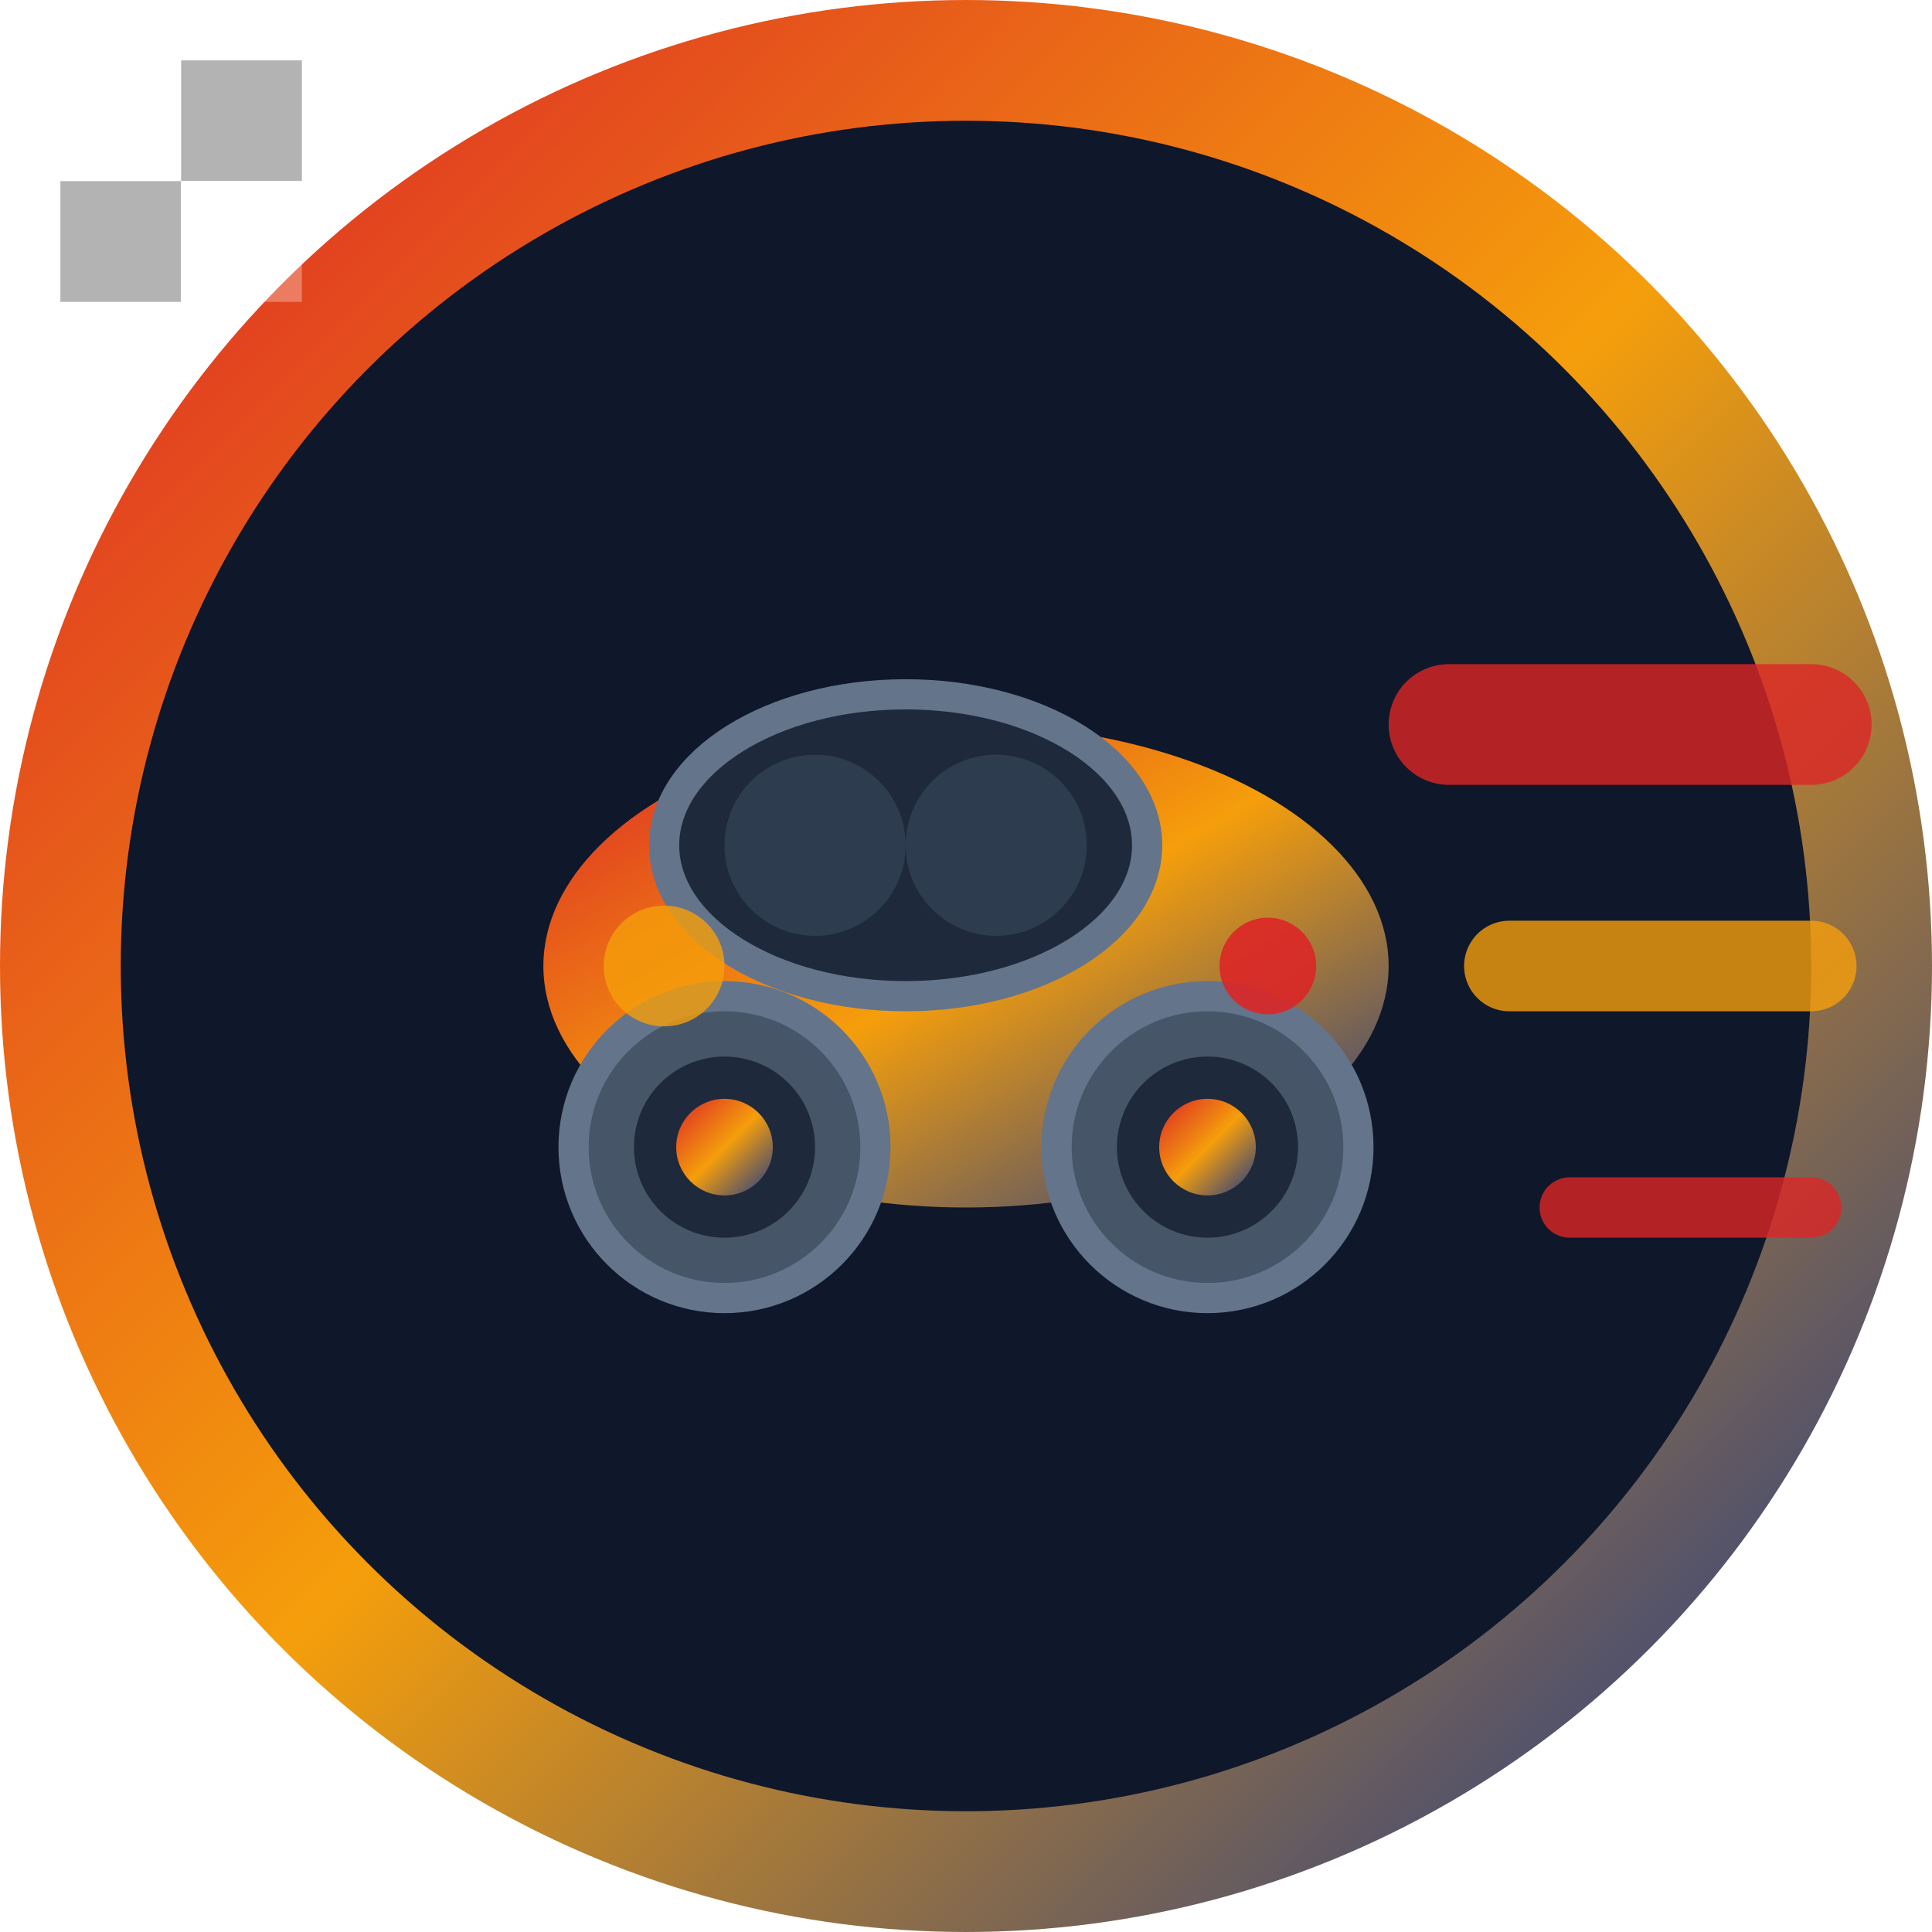
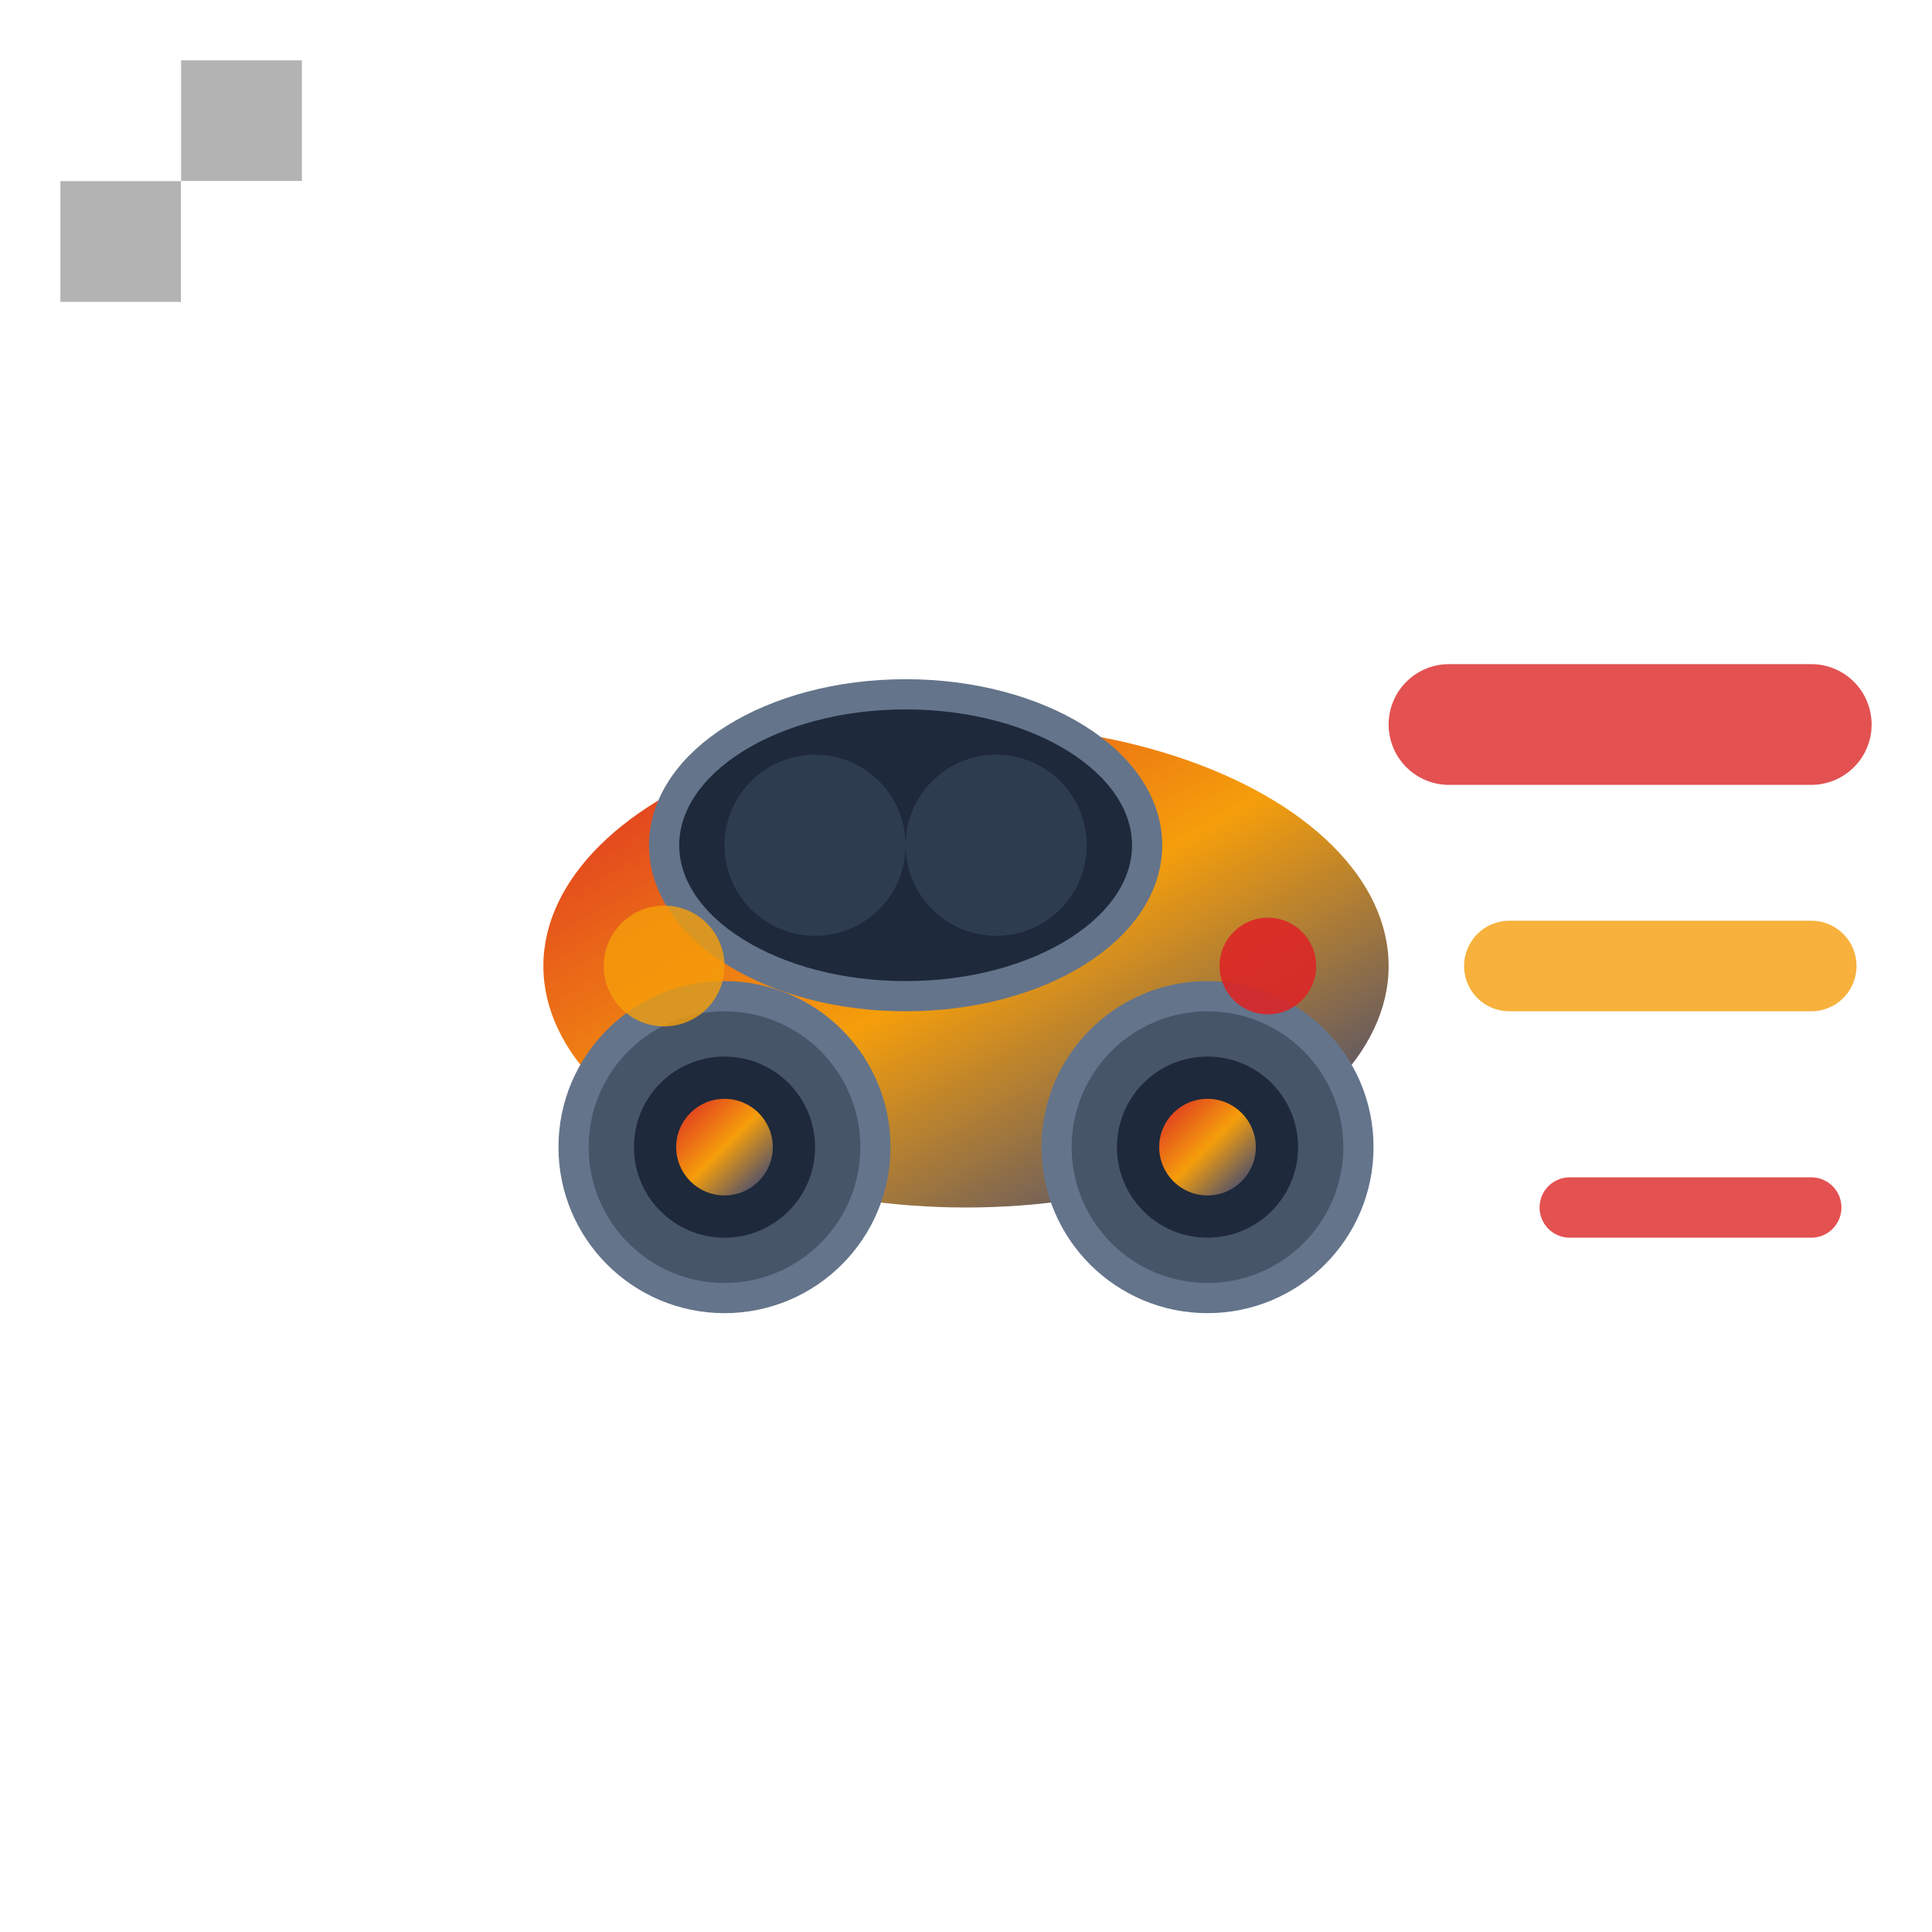
<svg xmlns="http://www.w3.org/2000/svg" viewBox="0 0 32 32" width="32" height="32">
  <defs>
    <linearGradient id="carGradient" x1="0%" y1="0%" x2="100%" y2="100%">
      <stop offset="0%" style="stop-color:#DC2626;stop-opacity:1" />
      <stop offset="50%" style="stop-color:#F59E0B;stop-opacity:1" />
      <stop offset="100%" style="stop-color:#1E3A8A;stop-opacity:1" />
    </linearGradient>
    <linearGradient id="speedGradient" x1="0%" y1="0%" x2="100%" y2="0%">
      <stop offset="0%" style="stop-color:#64748B;stop-opacity:0" />
      <stop offset="50%" style="stop-color:#64748B;stop-opacity:0.8" />
      <stop offset="100%" style="stop-color:#DC2626;stop-opacity:1" />
    </linearGradient>
    <filter id="glow">
      <feGaussianBlur stdDeviation="1" result="coloredBlur" />
      <feMerge>
        <feMergeNode in="coloredBlur" />
        <feMergeNode in="SourceGraphic" />
      </feMerge>
    </filter>
  </defs>
-   <circle cx="16" cy="16" r="15" fill="#0F172A" stroke="url(#carGradient)" stroke-width="2" />
  <g opacity="0.6">
    <line x1="2" y1="10" x2="8" y2="10" stroke="url(#speedGradient)" stroke-width="1" stroke-linecap="round" />
    <line x1="3" y1="14" x2="10" y2="14" stroke="url(#speedGradient)" stroke-width="1" stroke-linecap="round" />
    <line x1="2" y1="18" x2="9" y2="18" stroke="url(#speedGradient)" stroke-width="1" stroke-linecap="round" />
-     <line x1="4" y1="22" x2="11" y2="22" stroke="url(#speedGradient)" stroke-width="1" stroke-linecap="round" />
  </g>
  <g transform="translate(12, 8)">
    <ellipse cx="4" cy="8" rx="7" ry="4" fill="url(#carGradient)" filter="url(#glow)" />
    <ellipse cx="3" cy="6" rx="4" ry="2.5" fill="#1E293B" stroke="#64748B" stroke-width="0.5" />
    <ellipse cx="1.5" cy="6" rx="1.5" ry="1.5" fill="#334155" opacity="0.8" />
    <ellipse cx="4.5" cy="6" rx="1.5" ry="1.5" fill="#334155" opacity="0.8" />
    <circle cx="0" cy="11" r="2.5" fill="#475569" stroke="#64748B" stroke-width="0.5" />
    <circle cx="0" cy="11" r="1.5" fill="#1E293B" />
    <circle cx="0" cy="11" r="0.8" fill="url(#carGradient)" />
    <circle cx="8" cy="11" r="2.5" fill="#475569" stroke="#64748B" stroke-width="0.5" />
    <circle cx="8" cy="11" r="1.5" fill="#1E293B" />
    <circle cx="8" cy="11" r="0.8" fill="url(#carGradient)" />
    <circle cx="-1" cy="8" r="1" fill="#F59E0B" opacity="0.9" filter="url(#glow)" />
    <circle cx="9" cy="8" r="0.8" fill="#DC2626" opacity="0.9" />
  </g>
  <g opacity="0.8">
    <line x1="24" y1="12" x2="30" y2="12" stroke="#DC2626" stroke-width="2" stroke-linecap="round" />
    <line x1="25" y1="16" x2="30" y2="16" stroke="#F59E0B" stroke-width="1.5" stroke-linecap="round" />
    <line x1="26" y1="20" x2="30" y2="20" stroke="#DC2626" stroke-width="1" stroke-linecap="round" />
  </g>
  <g transform="translate(1, 1)" opacity="0.3">
    <rect x="0" y="0" width="2" height="2" fill="#FFFFFF" />
    <rect x="2" y="0" width="2" height="2" fill="#000000" />
    <rect x="0" y="2" width="2" height="2" fill="#000000" />
    <rect x="2" y="2" width="2" height="2" fill="#FFFFFF" />
  </g>
</svg>